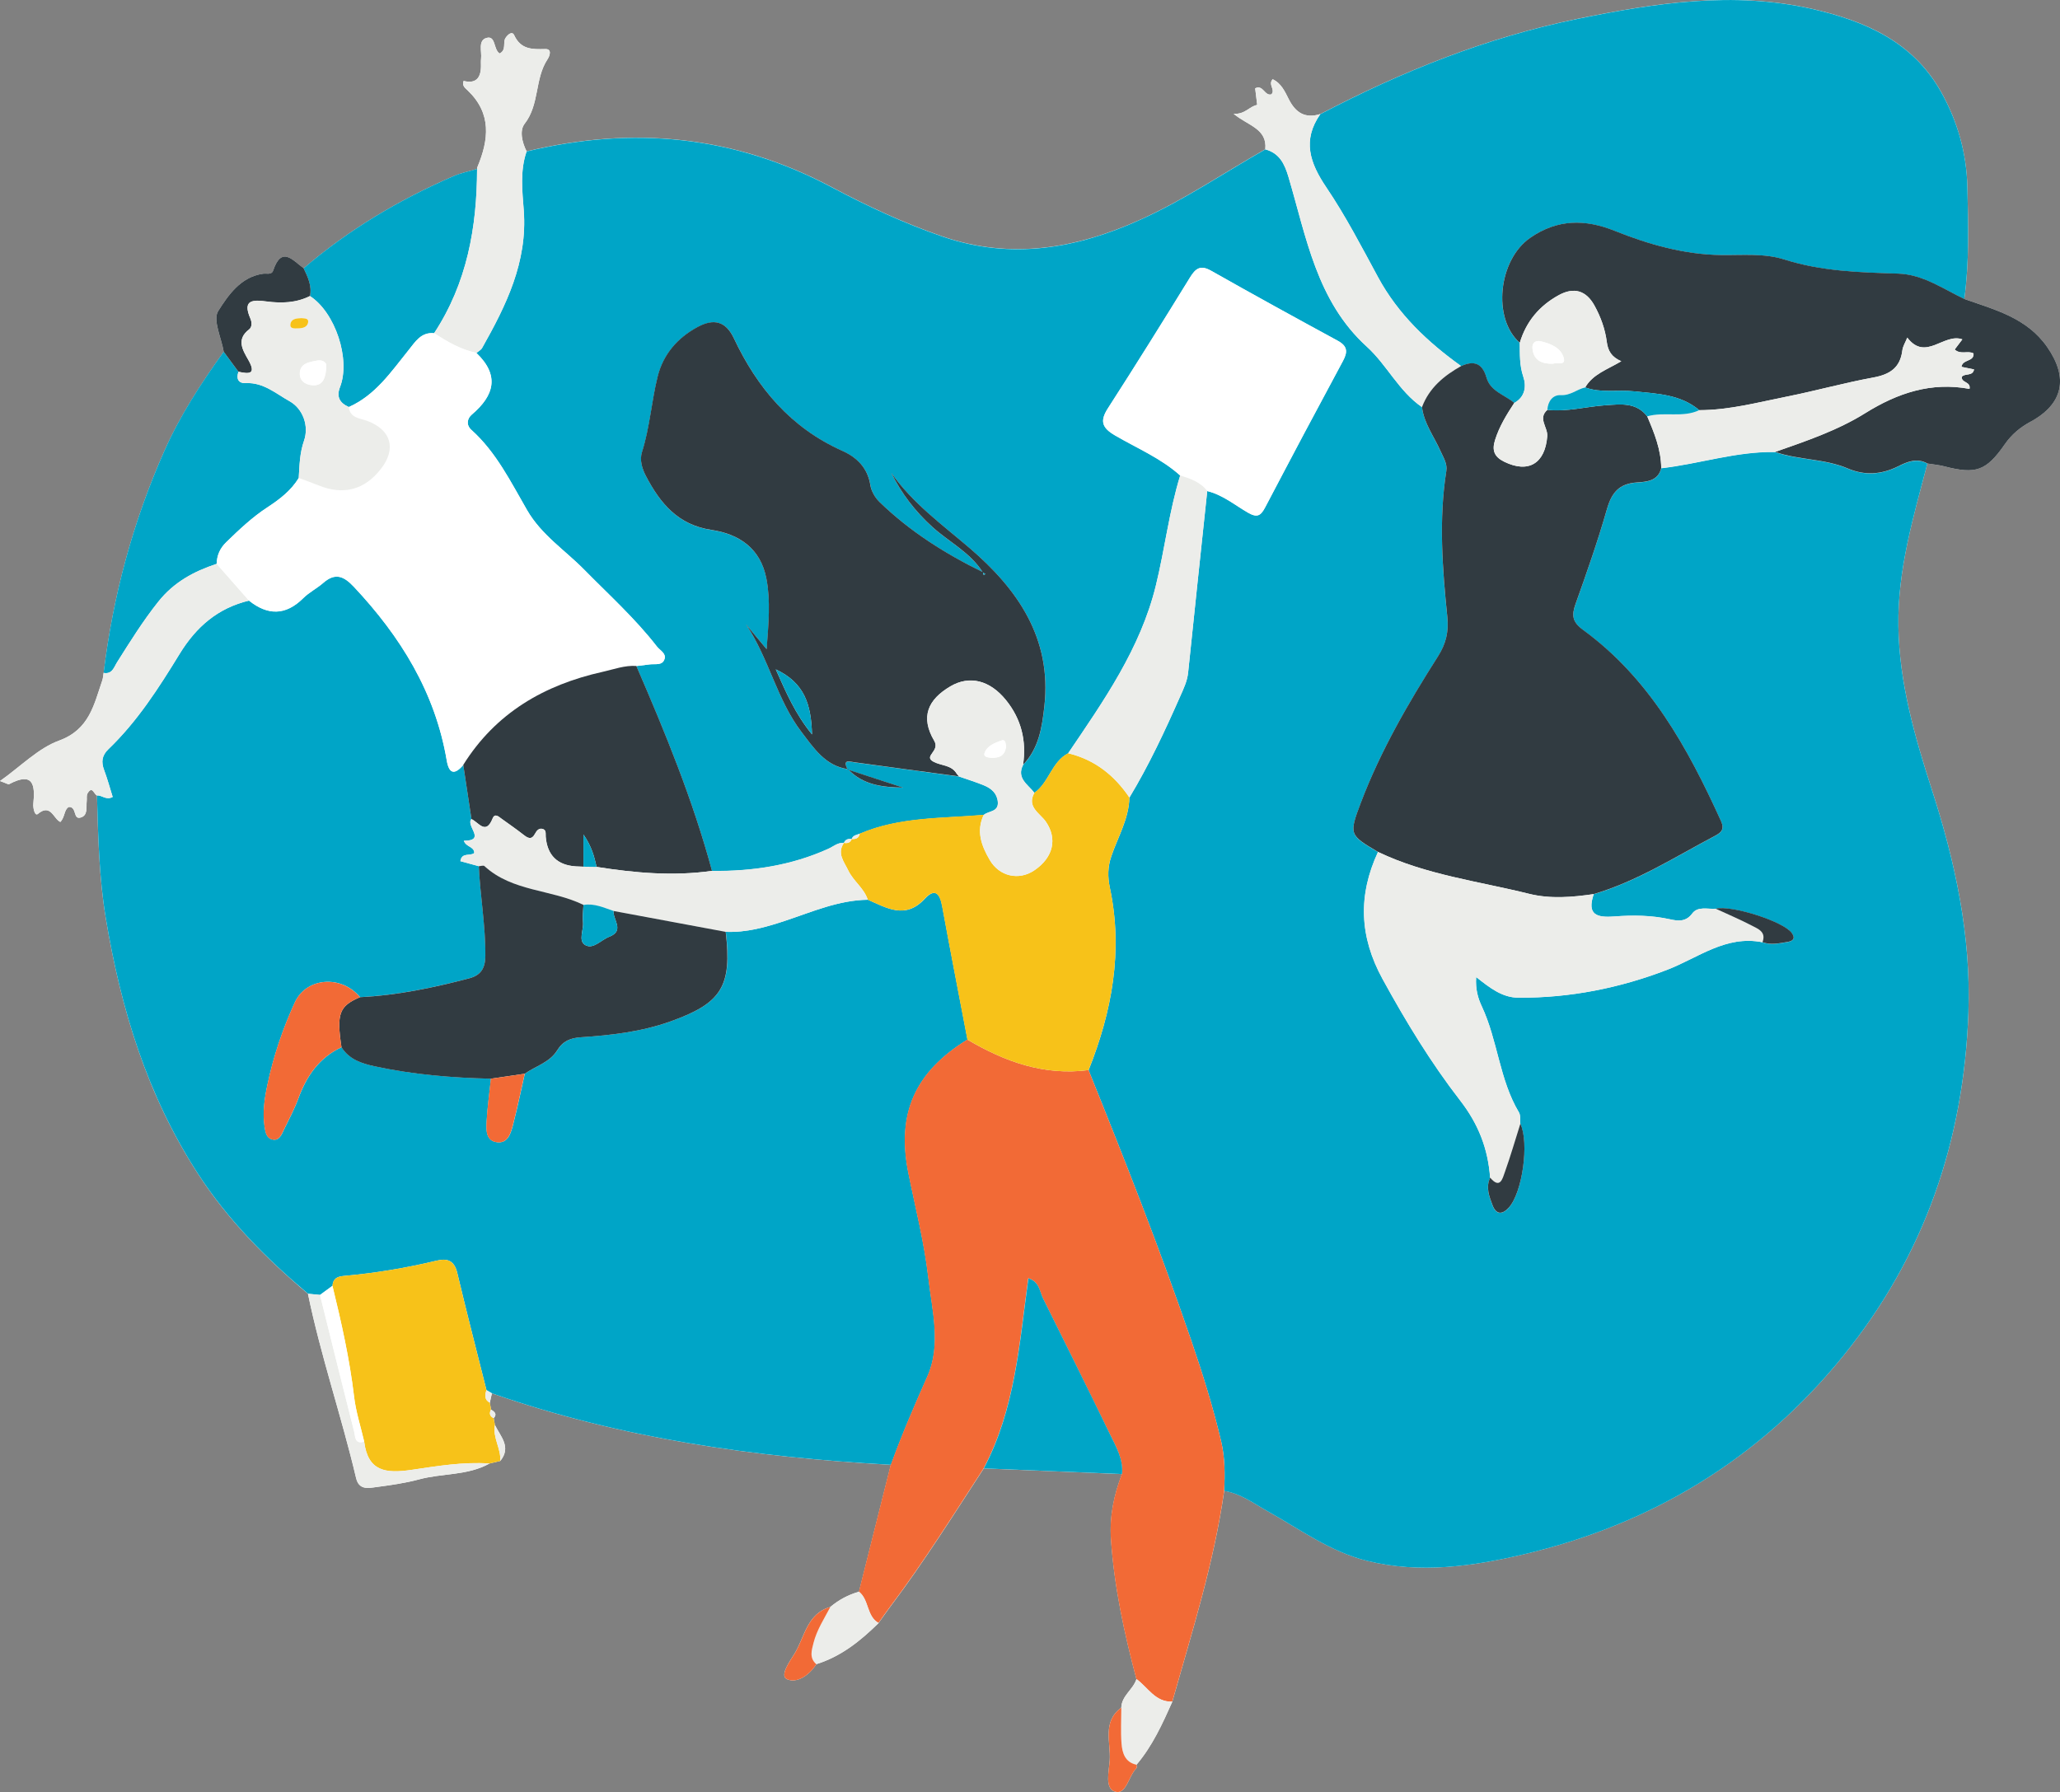
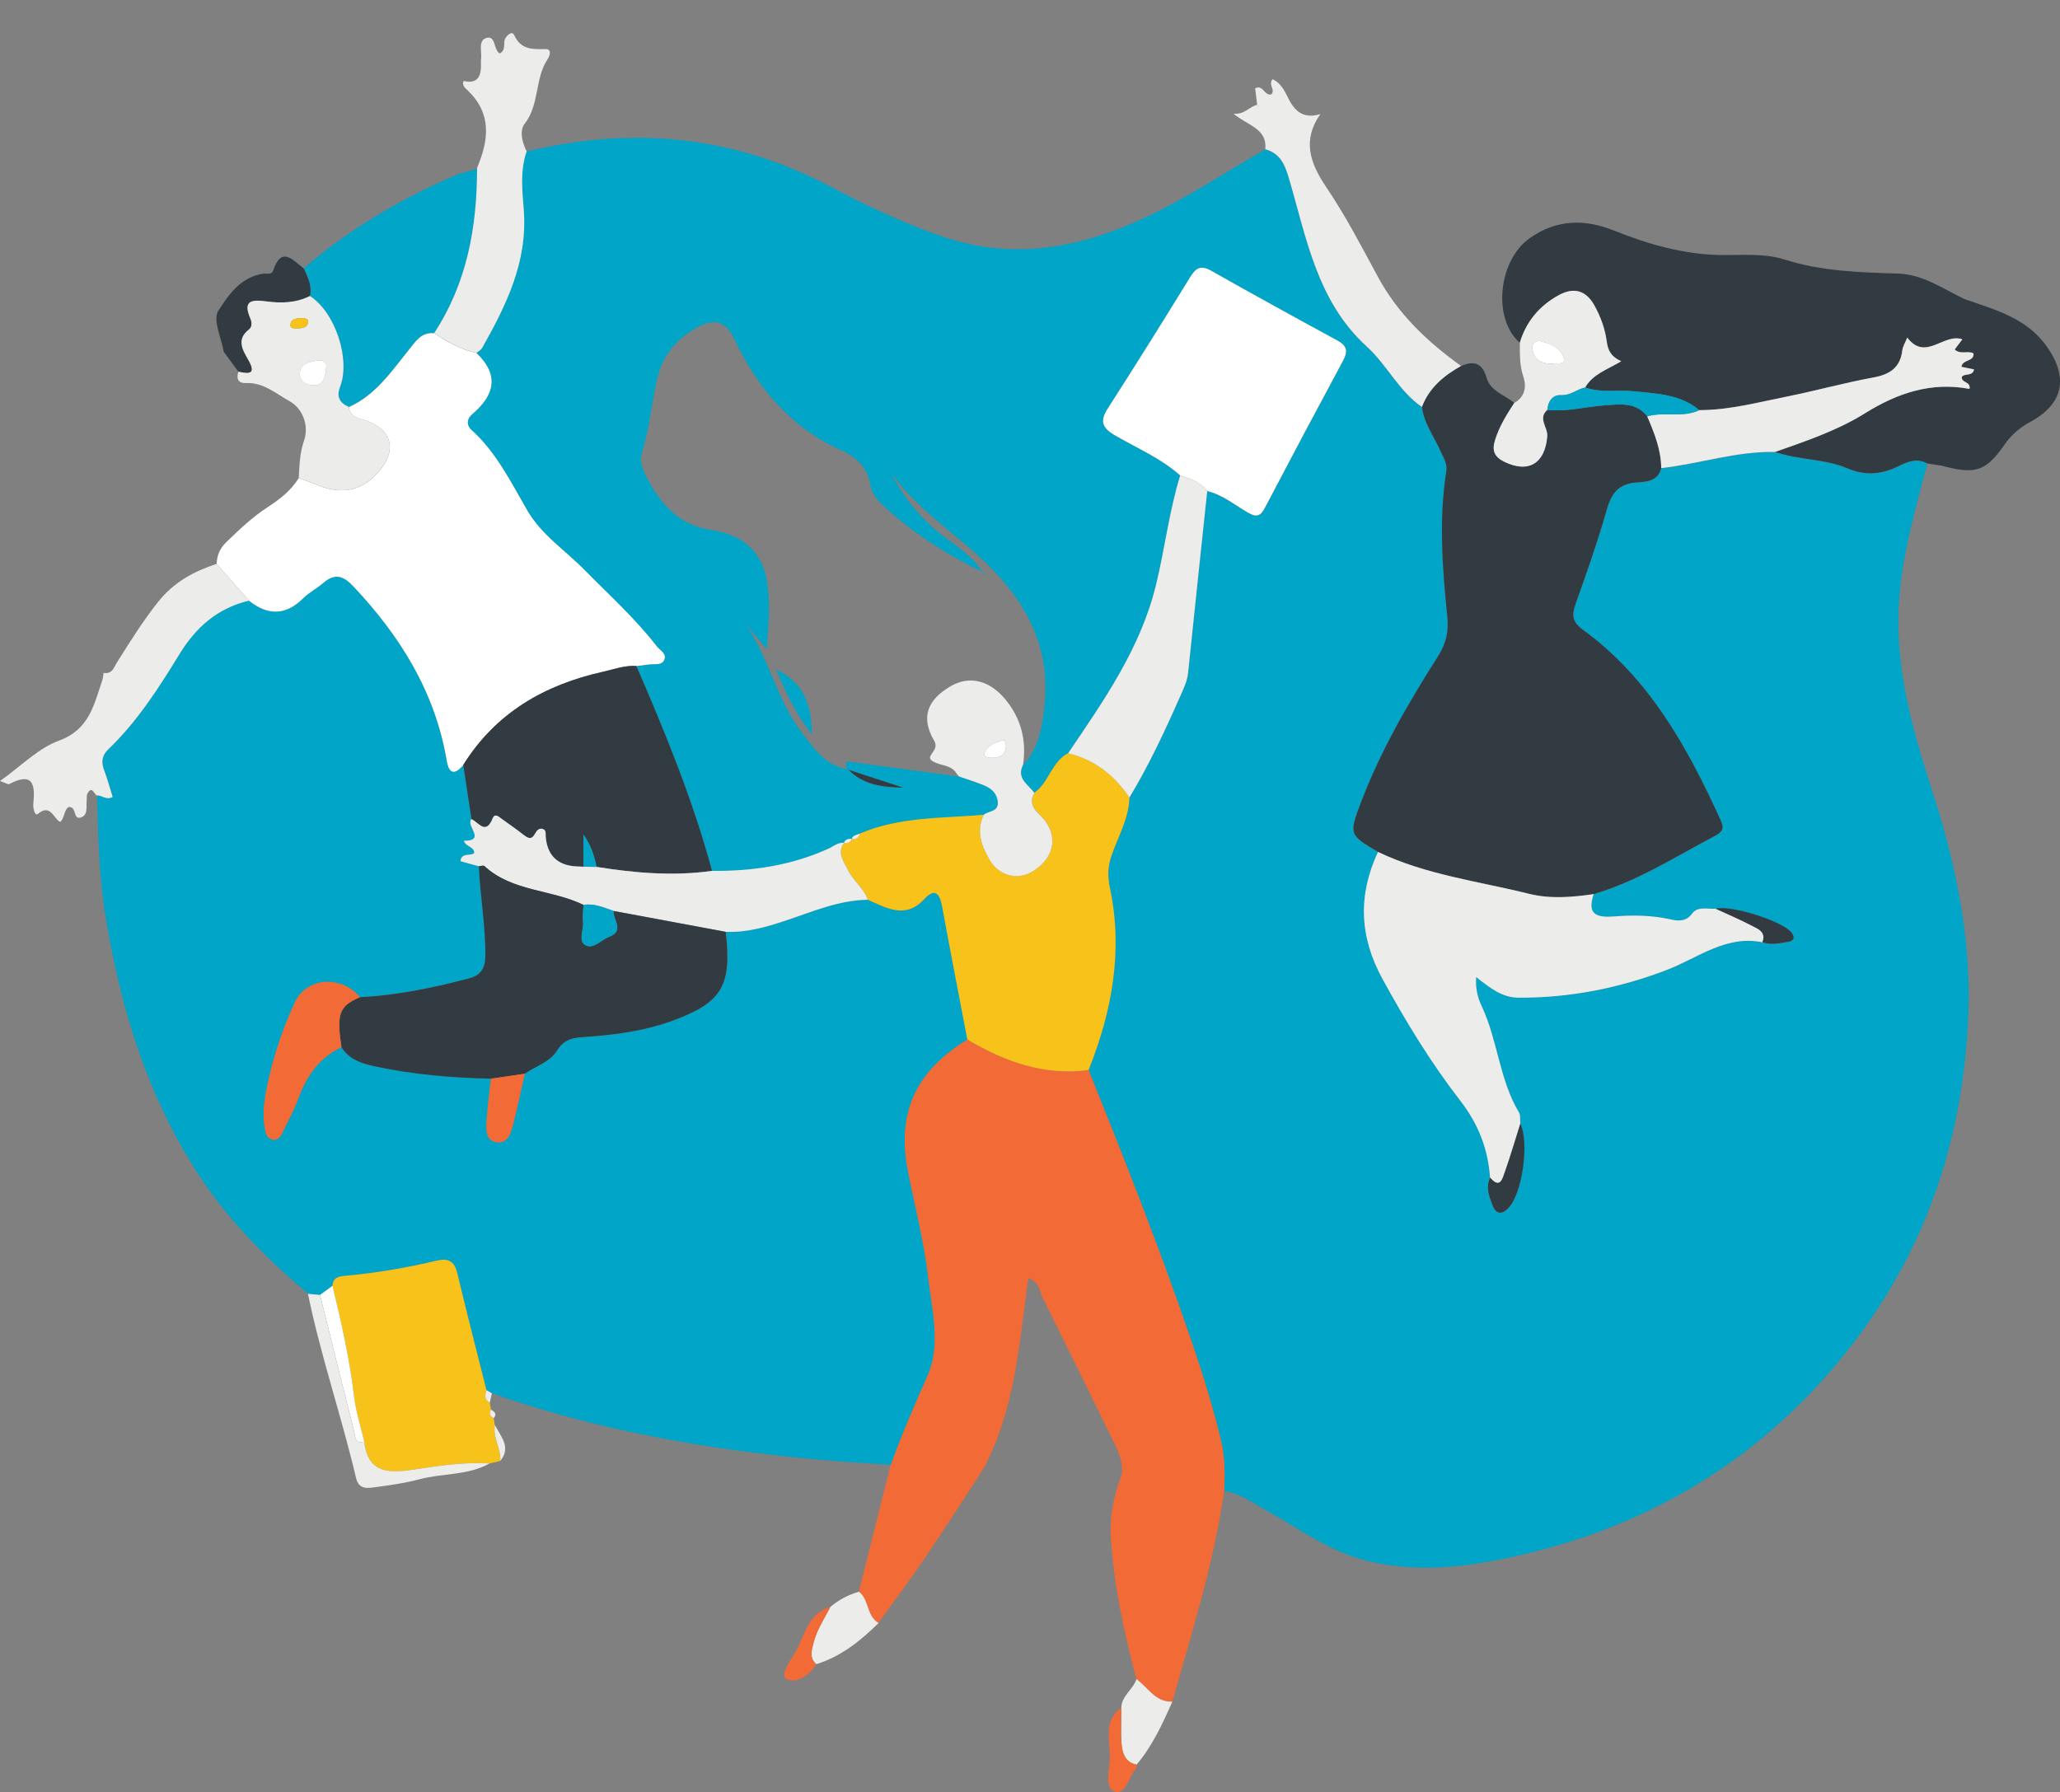
<svg xmlns="http://www.w3.org/2000/svg" width="377" height="328" viewBox="0 0 377 328" fill="none">
  <rect x="0" y="0" width="377" height="328" fill="#808080" stroke="none" />
  <g clip-path="url(#clip0_2426_3399)">
-     <path d="M207.995 322.992C210.905 319.558 212.739 315.514 214.544 311.456C218.148 298.701 222.176 286.052 224.039 272.872C227.04 273.34 229.419 275.153 231.968 276.583C237.908 279.905 243.445 284.013 250.22 285.684C259.877 288.056 269.506 286.69 278.844 284.487C302.343 278.963 322.053 267.023 337.367 248.121C352.2 229.806 359.407 208.772 360.235 185.352C360.738 171.266 357.842 157.81 353.545 144.517C350.401 134.786 347.576 124.956 347.421 114.581C347.265 104.312 350.161 94.609 352.724 84.836C353.757 85.006 354.819 85.098 355.832 85.36C361.574 86.84 363.478 86.224 366.883 81.323C368.137 79.517 369.694 78.228 371.585 77.201C377.624 73.929 378.565 69.128 374.636 63.498C370.905 58.158 365.085 56.699 359.485 54.723C360.419 47.938 360.2 41.118 360.051 34.305C359.917 28.108 358.281 22.251 355.244 16.826C350.09 7.627 341.36 3.845 331.717 1.642C317.253 -1.658 302.952 0.531 288.749 3.434C272.168 6.827 256.585 13.045 241.632 20.877C238.871 21.734 237.122 20.658 235.855 18.151C235.168 16.784 234.481 15.233 232.91 14.504C232.011 15.495 233.483 16.43 232.676 17.273C231.437 17.627 231.154 15.41 229.71 16.168C229.837 17.195 229.957 18.215 230.085 19.234L230.12 19.199C228.669 19.426 227.911 20.962 225.766 20.828C228.379 23.009 231.933 23.526 231.564 27.315C224.003 31.628 216.774 36.529 208.81 40.148C197.057 45.481 185.085 47.598 172.482 43.271C165.438 40.849 158.705 37.697 152.177 34.227C134.357 24.773 115.772 23.016 96.373 27.705C95.537 26.054 95.035 23.894 96.012 22.648C98.766 19.114 97.831 14.433 100.196 10.856C100.6 10.247 101.067 8.944 99.807 8.98C97.4 9.036 95.311 9.086 94.093 6.43C93.725 5.637 92.918 6.317 92.507 6.961C91.969 7.804 92.734 9.121 91.438 9.787C90.27 9.079 90.773 6.437 89.017 6.947C87.445 7.407 88.189 9.39 88.04 10.729C87.99 11.189 88.026 11.664 88.019 12.138C87.995 14.447 86.938 15.339 84.847 14.815C84.472 15.672 85.18 16.161 85.618 16.579C90.008 20.785 89.463 25.573 87.374 30.573C87.332 30.679 87.332 30.799 87.318 30.92C85.866 31.359 84.351 31.656 82.971 32.251C73.044 36.571 63.812 42.032 55.578 49.107C53.61 47.704 51.55 44.9 49.992 49.517C49.702 50.367 48.838 50.013 48.173 50.105C44.052 50.665 41.772 54.036 39.932 56.939C38.905 58.561 40.519 61.847 40.944 64.39C36.824 70.126 32.979 76.019 30.09 82.513C24.32 95.516 20.681 109.071 18.968 123.164C18.89 123.624 18.869 124.106 18.72 124.545C17.191 128.978 16.37 133.518 10.819 135.551C6.996 136.953 3.859 140.225 0.008 142.951C1.084 143.327 1.495 143.624 1.7 143.511C6.061 141.209 6.472 143.61 6.104 147.109C6.026 147.852 6.366 149.453 6.939 148.971C9.297 146.988 9.799 149.913 11.053 150.444C11.923 149.509 11.704 148.192 12.603 147.696C14.111 147.654 13.332 150.019 14.727 149.644C16.157 149.262 15.746 147.739 15.874 146.62C15.931 146.153 15.803 145.6 16.016 145.232C16.886 143.73 17.184 145.374 17.75 145.6C17.963 153.114 18.118 160.614 19.364 168.079C22.126 184.707 26.947 200.508 36.208 214.806C41.716 223.312 48.704 230.344 56.364 236.81C58.708 248.198 62.495 259.204 65.165 270.507C65.689 272.724 67.324 272.391 68.775 272.193C71.445 271.838 74.135 271.47 76.719 270.769C80.967 269.622 85.583 270.11 89.583 267.872C90.242 267.717 90.9 267.561 91.559 267.398C93.633 264.848 91.594 262.915 90.575 260.826C90.504 260.408 90.426 259.99 90.355 259.565C91.056 258.779 90.461 258.382 89.874 257.993C89.796 257.575 89.725 257.157 89.647 256.739C89.774 256.166 89.895 255.592 90.022 255.018C113.655 263.29 138.159 266.725 163.031 268.106C161.091 275.847 159.151 283.595 157.204 291.335C155.257 291.881 153.522 292.816 151.972 294.112C147.632 295.33 147.271 299.699 145.352 302.759C144.531 304.069 142.669 306.682 143.993 307.327C145.763 308.184 148.12 306.647 149.388 304.593C153.919 303.191 157.48 300.33 160.786 297.072C161.53 296.038 162.245 294.99 163.009 293.977C169.112 285.861 174.507 277.263 180.044 268.765C188.476 269.112 196.901 269.459 205.333 269.806C203.854 273.644 203.039 277.547 203.323 281.725C203.91 290.443 205.751 298.913 207.981 307.327C207.386 309.246 205.27 310.358 205.206 312.553C201.666 315.138 203.316 318.934 203.089 322.22C202.954 324.196 202.126 327.369 204.094 327.936C206.14 328.523 206.53 325.053 207.974 323.644C208.087 323.538 207.995 323.219 207.995 322.999V322.992Z" fill="white" />
    <path d="M352.729 84.843C350.159 94.617 347.264 104.319 347.419 114.588C347.575 124.956 350.4 134.793 353.544 144.524C357.841 157.817 360.737 171.273 360.234 185.359C359.399 208.78 352.198 229.814 337.366 248.128C322.052 267.03 302.341 278.971 278.843 284.495C269.505 286.69 259.883 288.064 250.219 285.691C243.443 284.027 237.914 279.912 231.967 276.591C229.418 275.167 227.039 273.347 224.037 272.887C224.193 269.835 224.186 266.782 223.478 263.787C221.991 257.491 220.058 251.322 217.963 245.21C212.256 228.56 205.799 212.193 199.222 195.876C203.52 185.104 205.559 174.049 203.123 162.527C202.684 160.459 202.72 158.688 203.385 156.719C204.589 153.178 206.599 149.878 206.691 145.99C210.274 140.041 213.205 133.766 216.001 127.428C216.617 126.04 217.276 124.68 217.439 123.108C218.579 112.031 219.768 100.962 220.936 89.886C223.74 90.566 225.949 92.421 228.363 93.823C230.098 94.829 230.728 94.411 231.556 92.839C236.243 83.88 240.994 74.957 245.787 66.055C246.693 64.376 246.587 63.335 244.796 62.365C237.05 58.158 229.319 53.916 221.651 49.567C219.669 48.448 218.798 49.15 217.764 50.835C212.837 58.838 207.86 66.819 202.776 74.723C201.275 77.053 201.643 78.285 204.036 79.688C208.072 82.046 212.454 83.866 215.987 87.039C213.948 93.639 213.17 100.523 211.527 107.209C208.695 118.752 201.99 128.271 195.477 137.888C192.447 139.467 191.979 143.235 189.31 145.119C188.156 143.596 185.983 142.484 187.243 139.992C190.124 137.003 190.705 133.157 191.137 129.291C192.531 116.847 186.237 107.839 177.465 100.339C172.396 96.005 166.994 92.103 163.1 86.536C164.99 90.36 167.49 93.618 170.662 96.486C173.734 99.255 177.614 101.146 179.887 104.801L179.936 104.758C172.984 101.366 166.506 97.272 160.941 91.862C160.141 91.083 159.461 89.9 159.298 88.809C158.803 85.636 156.806 83.717 154.165 82.534C144.749 78.328 138.625 71.055 134.32 61.933C132.876 58.866 130.709 58.229 127.672 59.872C123.998 61.862 121.378 64.865 120.366 68.958C119.233 73.512 118.95 78.243 117.505 82.754C117.045 84.206 117.498 85.764 118.242 87.18C120.84 92.159 124.111 96.097 130.214 97.01C135.326 97.775 139.227 100.424 140.281 105.976C141.046 110.013 140.664 114.05 140.317 118.837C138.752 116.954 137.627 115.601 136.508 114.255C140.72 120.48 142.186 128.115 146.724 134.036C148.905 136.883 151.057 140.225 155.206 140.799C157.953 143.731 161.578 144.106 165.302 144.177C161.918 143.072 158.527 141.967 155.142 140.863C154.151 138.943 155.411 139.411 156.48 139.56C162.831 140.431 169.182 141.281 175.533 142.137C177.055 142.676 178.605 143.143 180.092 143.759C181.43 144.312 182.492 145.211 182.62 146.805C182.768 148.667 180.927 148.398 180.05 149.163C172.41 149.829 164.615 149.496 157.344 152.612C156.778 152.824 156.105 152.881 155.857 153.589L155.886 153.575C155.256 153.525 154.703 153.61 154.448 154.304L154.47 154.29C153.33 154.184 152.523 154.949 151.588 155.374C144.82 158.44 137.676 159.503 130.306 159.425C126.83 146.5 121.767 134.163 116.457 121.911C117.272 121.812 118.086 121.713 118.893 121.606C119.891 121.472 121.229 121.883 121.619 120.601C121.93 119.574 120.769 119.043 120.21 118.327C116.231 113.2 111.424 108.866 106.892 104.255C103.374 100.679 99.09 97.924 96.464 93.384C93.476 88.228 90.828 82.782 86.269 78.689C85.256 77.775 85.497 76.6 86.339 75.885C90.474 72.372 91.458 68.717 87.189 64.61C87.543 64.305 88.017 64.072 88.23 63.689C92.633 55.877 96.542 47.981 95.848 38.548C95.586 34.985 95.133 31.274 96.365 27.726C115.771 23.038 134.356 24.794 152.169 34.249C158.696 37.712 165.429 40.871 172.474 43.293C185.076 47.627 197.048 45.509 208.801 40.169C216.766 36.558 223.995 31.657 231.556 27.344C234.14 28.045 235.075 29.957 235.797 32.379C239.075 43.413 240.944 55.106 250.134 63.455C253.837 66.819 256.003 71.621 260.237 74.525C260.605 77.542 262.46 79.928 263.635 82.598C264.152 83.774 264.91 84.872 264.69 86.253C263.281 95.162 263.968 104.064 264.874 112.945C265.15 115.657 264.627 117.853 263.14 120.197C257.709 128.717 252.633 137.47 249.044 146.953C246.828 152.803 246.969 152.86 252.187 155.955C248.527 163.851 248.767 171.415 253.037 179.205C257.285 186.96 261.865 194.495 267.246 201.443C270.588 205.763 272.337 210.295 272.712 215.565C271.862 217.349 272.542 219.042 273.158 220.657C273.788 222.314 274.885 222.385 276.096 221.082C278.602 218.369 279.891 209.198 278.234 205.692C278.163 204.991 278.312 204.162 277.986 203.61C274.397 197.597 274.114 190.437 271.183 184.191C270.489 182.711 270 181.054 270.156 178.837C272.712 180.841 274.914 182.597 277.923 182.612C287.304 182.661 296.366 180.869 305.074 177.52C310.774 175.331 315.843 171.124 322.548 172.463C324.063 173.037 325.578 172.668 327.079 172.435C327.957 172.3 328.714 171.911 327.921 170.784C326.449 168.688 316.891 165.622 313.995 166.337C312.515 166.436 310.71 165.834 309.697 167.208C308.508 168.816 307.007 168.568 305.612 168.263C302.249 167.527 298.844 167.484 295.488 167.746C292.168 168.008 290.398 167.421 291.665 163.667C299.644 161.323 306.589 156.84 313.853 153.008C315.071 152.364 315.63 151.762 314.951 150.275C308.883 136.911 301.91 124.191 289.711 115.303C287.771 113.887 287.594 112.676 288.33 110.601C290.383 104.85 292.408 99.071 294.086 93.207C294.943 90.219 296.288 88.554 299.524 88.328C301.272 88.207 303.425 88.122 304.019 85.714C310.993 84.921 317.754 82.612 324.863 82.747C329.189 84.248 333.904 83.958 338.18 85.778C341.253 87.088 344.326 86.904 347.37 85.382C349.027 84.553 350.832 83.795 352.729 84.865V84.843Z" fill="#00A5C7" />
    <path d="M163.023 268.1C138.152 266.719 113.648 263.284 90.015 255.012C89.689 254.821 89.357 254.623 89.031 254.432C87.24 247.293 85.392 240.168 83.693 233.008C83.154 230.749 81.944 230.239 79.876 230.742C74.297 232.088 68.641 233.023 62.927 233.533C61.66 233.646 60.952 234.057 60.846 235.338C60.088 235.891 59.338 236.443 58.58 237.003C57.844 236.932 57.107 236.861 56.371 236.79C48.703 230.324 41.716 223.292 36.207 214.793C26.947 200.495 22.125 184.694 19.364 168.066C18.125 160.601 17.962 153.101 17.75 145.594C18.656 145.495 19.414 146.529 20.625 145.863C20.115 144.234 19.669 142.563 19.06 140.948C18.5 139.461 18.642 138.271 19.839 137.124C25.142 132.039 29.078 125.878 32.866 119.695C35.938 114.681 39.889 111.296 45.574 109.922C49.015 112.655 52.286 112.662 55.5 109.461C56.569 108.399 57.992 107.691 59.132 106.692C61.32 104.78 62.878 105.389 64.761 107.386C73.292 116.48 79.643 126.685 81.76 139.178C82.177 141.628 83.197 141.869 84.783 139.992L86.284 149.907C85.165 151.125 89.088 153.866 84.889 153.887C85.328 155.077 86.794 154.907 86.801 156.118C86.064 156.763 84.521 155.927 84.259 157.613C85.385 157.924 86.51 158.229 87.636 158.54C87.884 164.022 88.882 169.447 88.833 174.964C88.811 177.223 87.983 178.505 85.88 179.057C79.317 180.785 72.69 182.166 65.886 182.506C62.453 178.391 56.067 178.88 53.957 183.476C51.748 188.285 50.056 193.292 48.958 198.469C48.427 200.976 48.024 203.547 48.413 206.146C48.569 207.215 48.753 208.405 50.006 208.589C51.118 208.752 51.528 207.676 51.932 206.833C52.845 204.928 53.865 203.065 54.587 201.089C56.102 196.968 58.403 193.582 62.509 191.67C63.947 193.915 66.148 194.645 68.648 195.176C75.65 196.67 82.723 197.272 89.852 197.428C89.583 199.985 89.222 202.541 89.073 205.105C88.981 206.713 88.84 208.809 90.978 209.064C93.024 209.305 93.527 207.293 93.93 205.728C94.716 202.683 95.353 199.588 96.047 196.522C98.051 195.112 100.635 194.446 101.994 192.237C103.042 190.53 104.423 189.971 106.356 189.843C111.878 189.475 117.393 188.845 122.646 186.975C132.127 183.604 133.996 180.537 132.834 170.551C136.615 170.707 140.155 169.709 143.716 168.526C148.658 166.883 153.494 164.744 158.839 164.68C162.315 166.203 165.721 168.306 169.218 164.532C171.165 162.421 172.022 163.604 172.44 165.899C173.934 174.036 175.512 182.152 177.063 190.275C167.477 196.203 164.05 203.766 166.259 214.73C167.533 221.061 169.148 227.336 169.891 233.759C170.592 239.814 172.298 246.16 169.749 251.889C167.363 257.243 165.048 262.597 163.059 268.107L163.023 268.1Z" fill="#00A5C7" />
-     <path d="M241.631 20.892C256.591 13.052 272.167 6.834 288.748 3.449C302.951 0.545 317.252 -1.643 331.716 1.657C341.359 3.86 350.089 7.641 355.243 16.841C358.28 22.259 359.923 28.116 360.05 34.32C360.199 41.126 360.418 47.953 359.484 54.737C355.569 52.861 351.866 50.24 347.384 50.092C340.34 49.865 333.366 49.688 326.52 47.499C322.866 46.331 318.88 46.742 314.994 46.692C308.253 46.607 301.733 44.759 295.467 42.252C290.072 40.092 284.989 40.106 280.033 43.541C274.199 47.577 273.066 58.307 278.128 62.754C278.157 64.829 278.065 66.862 278.765 68.93C279.367 70.7 279.127 72.648 277.116 73.76C275.367 72.273 272.762 71.656 272.04 69.142C271.282 66.508 269.76 65.934 267.395 67.018C261.243 62.606 255.855 57.514 252.187 50.736C249.178 45.177 246.254 39.525 242.721 34.298C239.698 29.83 238.289 25.687 241.617 20.906L241.631 20.892Z" fill="#00A5C7" />
    <path d="M163.023 268.1C165.012 262.59 167.334 257.236 169.713 251.882C172.262 246.159 170.556 239.807 169.855 233.752C169.111 227.328 167.497 221.053 166.223 214.722C164.014 203.759 167.44 196.195 177.027 190.268C183.873 194.319 191.08 196.925 199.215 195.855C205.793 212.172 212.249 228.539 217.956 245.189C220.052 251.308 221.991 257.47 223.471 263.766C224.179 266.761 224.179 269.814 224.03 272.866C222.168 286.046 218.14 298.694 214.536 311.449C211.407 311.563 210.076 308.829 207.966 307.313C205.736 298.907 203.895 290.437 203.307 281.712C203.024 277.533 203.838 273.624 205.318 269.785C205.587 267.045 204.228 264.771 203.109 262.477C199.067 254.169 194.967 245.883 190.854 237.611C190.231 236.358 190.245 234.616 188.185 233.95C186.549 245.904 185.756 257.93 180.022 268.744C174.485 277.243 169.09 285.84 162.987 293.956C162.223 294.969 161.5 296.017 160.764 297.051C158.555 295.777 159.058 292.802 157.182 291.315C159.122 283.574 161.061 275.826 163.008 268.086L163.023 268.1Z" fill="#F26A36" />
    <path d="M278.136 62.74C273.074 58.299 274.207 47.563 280.041 43.526C284.997 40.091 290.08 40.077 295.475 42.237C301.741 44.751 308.262 46.593 315.002 46.678C318.889 46.727 322.875 46.324 326.528 47.485C333.374 49.666 340.348 49.85 347.392 50.077C351.874 50.219 355.577 52.846 359.492 54.723C365.092 56.699 370.912 58.158 374.643 63.498C378.573 69.128 377.631 73.93 371.592 77.201C369.694 78.228 368.144 79.517 366.891 81.323C363.478 86.231 361.581 86.84 355.839 85.36C354.826 85.098 353.772 85.006 352.731 84.836C350.833 83.76 349.028 84.517 347.371 85.353C344.327 86.876 341.247 87.06 338.181 85.75C333.912 83.93 329.19 84.22 324.864 82.718C330.528 80.735 336.256 78.802 341.346 75.629C347.286 71.925 353.432 69.871 360.441 71.182C360.738 69.794 358.827 70.091 359.053 68.944C359.648 68.278 361.028 68.908 361.276 67.619C360.483 67.457 359.719 67.301 358.968 67.145C359.174 65.714 361.312 66.26 361.177 64.687C360.143 64.114 358.841 64.985 357.729 63.972C358.253 63.278 358.692 62.697 359.131 62.117C355.74 60.891 352.426 66.217 349.056 61.798C348.716 62.648 348.249 63.37 348.15 64.142C347.761 67.329 345.856 68.547 342.833 69.1C337.516 70.077 332.291 71.543 326.988 72.598C321.699 73.653 316.453 75.07 310.987 75.077C307.518 72.159 303.249 72.067 299.051 71.628C296.07 71.316 293.019 71.975 290.102 70.92C291.496 68.483 294.13 67.648 296.707 66.118C294.902 65.325 294.272 64.227 294.052 62.556C293.755 60.247 292.948 58.009 291.801 55.927C290.257 53.129 288.013 52.528 285.294 54.008C281.754 55.934 279.298 58.831 278.136 62.74Z" fill="#313B41" />
-     <path d="M18.961 123.157C20.674 109.064 24.32 95.502 30.084 82.506C32.965 76.005 36.809 70.12 40.937 64.376C41.836 65.601 42.742 66.819 43.642 68.044C43.196 69.341 43.613 70.198 45.022 70.127C48.201 69.971 50.53 72.067 52.973 73.427C55.458 74.808 56.577 77.974 55.642 80.665C54.835 82.981 54.821 85.19 54.672 87.485C53.242 89.822 51.16 91.401 48.888 92.888C46.162 94.673 43.776 96.932 41.426 99.213C40.229 100.374 39.705 101.628 39.648 103.2C35.478 104.588 31.818 106.543 28.951 110.155C26.161 113.66 23.825 117.421 21.453 121.174C20.837 122.145 20.554 123.448 18.961 123.164V123.157Z" fill="#00A5C7" />
    <path d="M60.838 235.346C60.944 234.064 61.652 233.653 62.919 233.54C68.633 233.023 74.29 232.088 79.869 230.749C81.936 230.254 83.147 230.749 83.685 233.016C85.384 240.176 87.232 247.3 89.023 254.439C88.726 255.338 88.634 256.188 89.639 256.741C89.717 257.159 89.788 257.576 89.866 257.994C89.49 258.681 89.625 259.219 90.347 259.566C90.418 259.984 90.496 260.402 90.567 260.827C90.135 263.129 91.713 265.133 91.551 267.399C90.892 267.555 90.234 267.711 89.575 267.867C84.775 267.534 80.01 268.334 75.338 269.028C70.58 269.729 67.33 269.326 66.643 263.851C66.006 261.11 65.121 258.405 64.796 255.629C63.989 248.759 62.473 242.052 60.838 235.353V235.346Z" fill="#F7C219" />
    <path d="M55.57 49.1C63.804 42.025 73.043 36.572 82.962 32.245C84.343 31.642 85.858 31.345 87.309 30.913C87.295 41.614 85.461 51.848 79.45 60.984C77.05 60.743 75.995 62.563 74.778 64.071C71.584 68.03 68.717 72.329 63.825 74.496C62.182 73.774 61.524 72.648 62.225 70.856C64.207 65.771 61.347 57.166 56.717 54.192C57.113 52.315 56.327 50.708 55.562 49.093L55.57 49.1Z" fill="#00A5C7" />
    <path d="M79.451 60.983C85.455 51.847 87.289 41.621 87.31 30.913C87.331 30.792 87.324 30.672 87.374 30.566C89.462 25.566 90.007 20.778 85.618 16.571C85.179 16.154 84.471 15.665 84.853 14.808C86.944 15.332 88.001 14.442 88.025 12.138C88.025 11.671 87.99 11.196 88.046 10.729C88.202 9.39 87.451 7.407 89.023 6.947C90.779 6.437 90.276 9.079 91.445 9.787C92.74 9.121 91.976 7.804 92.514 6.961C92.924 6.317 93.731 5.63 94.1 6.43C95.317 9.086 97.406 9.043 99.813 8.979C101.073 8.951 100.606 10.247 100.202 10.856C97.838 14.426 98.772 19.114 96.018 22.648C95.041 23.894 95.537 26.054 96.379 27.704C95.147 31.26 95.593 34.964 95.862 38.526C96.556 47.959 92.648 55.863 88.245 63.667C88.032 64.05 87.558 64.284 87.204 64.581C84.343 63.979 81.873 62.548 79.465 60.976L79.451 60.983Z" fill="#ECEDEA" />
    <path d="M241.63 20.892C238.302 25.665 239.711 29.815 242.734 34.284C246.267 39.511 249.191 45.162 252.2 50.722C255.868 57.492 261.255 62.591 267.408 66.996C264.257 68.767 261.574 70.984 260.243 74.496C256.009 71.593 253.836 66.791 250.14 63.427C240.95 55.077 239.081 43.385 235.803 32.351C235.081 29.929 234.139 28.017 231.562 27.315C231.937 23.526 228.383 23.009 225.764 20.828C227.909 20.963 228.666 19.426 230.118 19.199C230.153 19.284 230.174 19.376 230.224 19.447C230.252 19.49 230.344 19.483 230.401 19.497C230.295 19.412 230.189 19.32 230.082 19.235C229.955 18.215 229.835 17.202 229.707 16.168C231.152 15.41 231.435 17.627 232.667 17.266C233.481 16.43 232.008 15.495 232.907 14.504C234.479 15.233 235.166 16.784 235.853 18.151C237.12 20.658 238.869 21.742 241.63 20.878V20.892Z" fill="#ECEDEA" />
    <path d="M18.96 123.158C20.553 123.441 20.836 122.138 21.452 121.167C23.824 117.414 26.16 113.653 28.95 110.148C31.817 106.536 35.478 104.581 39.648 103.2C41.623 105.445 43.591 107.69 45.566 109.928C39.881 111.302 35.931 114.694 32.858 119.701C29.07 125.884 25.134 132.053 19.831 137.13C18.634 138.278 18.493 139.468 19.052 140.955C19.654 142.562 20.1 144.234 20.617 145.87C19.406 146.528 18.656 145.502 17.742 145.601C17.176 145.374 16.879 143.731 16.008 145.232C15.795 145.601 15.916 146.153 15.866 146.62C15.739 147.739 16.149 149.262 14.719 149.645C13.325 150.02 14.103 147.654 12.595 147.697C11.696 148.2 11.915 149.51 11.045 150.445C9.792 149.914 9.289 146.989 6.931 148.972C6.358 149.453 6.018 147.853 6.096 147.109C6.464 143.618 6.053 141.21 1.692 143.511C1.494 143.618 1.076 143.32 0 142.952C3.851 140.225 6.988 136.946 10.811 135.551C16.362 133.519 17.183 128.979 18.712 124.546C18.861 124.107 18.882 123.625 18.96 123.165V123.158Z" fill="#ECEDEA" />
-     <path d="M180.043 268.758C185.778 257.937 186.564 245.918 188.206 233.964C190.266 234.63 190.252 236.372 190.875 237.625C194.989 245.897 199.095 254.176 203.131 262.491C204.249 264.792 205.609 267.066 205.34 269.799C196.907 269.452 188.482 269.105 180.05 268.758H180.043Z" fill="#00A5C7" />
    <path d="M55.571 49.1C56.336 50.715 57.122 52.322 56.725 54.199C54.205 55.467 51.522 55.545 48.81 55.191C46.353 54.865 44.3 54.815 45.822 58.3C46.112 58.965 46.162 59.865 45.603 60.297C43.188 62.131 44.434 64.1 45.447 65.877C46.941 68.498 45.659 68.498 43.649 68.052C42.749 66.826 41.843 65.608 40.944 64.383C40.519 61.848 38.905 58.554 39.932 56.933C41.772 54.029 44.052 50.665 48.173 50.099C48.838 50.006 49.702 50.361 49.992 49.511C51.55 44.893 53.603 47.698 55.578 49.1H55.571Z" fill="#313B41" />
    <path d="M66.645 263.85C67.331 269.325 70.588 269.721 75.339 269.027C80.019 268.34 84.776 267.54 89.576 267.866C85.576 270.097 80.967 269.615 76.712 270.762C74.121 271.463 71.431 271.825 68.769 272.186C67.31 272.384 65.675 272.717 65.158 270.5C62.496 259.197 58.701 248.192 56.357 236.804C57.094 236.875 57.83 236.945 58.559 237.016C60.634 245.373 62.701 253.737 64.818 262.08C65.03 262.93 64.91 264.424 66.63 263.857L66.645 263.85Z" fill="#ECEDEA" />
    <path d="M157.204 291.336C159.087 292.816 158.577 295.791 160.786 297.072C157.48 300.323 153.919 303.191 149.388 304.594C148.071 303.453 148.531 302.072 148.871 300.72C149.48 298.319 150.832 296.265 151.965 294.112C153.515 292.816 155.25 291.881 157.197 291.336H157.204Z" fill="#ECEDEA" />
    <path d="M207.98 307.32C210.083 308.829 211.421 311.57 214.55 311.456C212.745 315.514 210.904 319.558 208.001 322.993C205.884 322.547 205.381 320.84 205.247 319.091C205.084 316.924 205.212 314.728 205.212 312.547C205.275 310.351 207.385 309.232 207.987 307.32H207.98Z" fill="#ECEDEA" />
    <path d="M205.212 312.554C205.212 314.735 205.085 316.93 205.247 319.098C205.382 320.847 205.885 322.554 208.002 323C207.994 323.219 208.087 323.538 207.973 323.644C206.529 325.054 206.14 328.524 204.093 327.936C202.125 327.369 202.954 324.197 203.088 322.221C203.315 318.928 201.665 315.132 205.205 312.554H205.212Z" fill="#F26A36" />
    <path d="M151.97 294.112C150.837 296.265 149.485 298.319 148.876 300.72C148.536 302.073 148.076 303.461 149.393 304.594C148.125 306.648 145.768 308.184 143.998 307.327C142.667 306.683 144.536 304.07 145.357 302.76C147.276 299.7 147.637 295.33 151.977 294.112H151.97Z" fill="#F26A36" />
    <path d="M91.559 267.392C91.722 265.125 90.136 263.128 90.575 260.819C91.595 262.909 93.634 264.842 91.559 267.392Z" fill="#ECEDEA" />
    <path d="M89.639 256.74C88.634 256.188 88.726 255.345 89.024 254.438C89.356 254.63 89.682 254.828 90.015 255.019C89.887 255.593 89.767 256.167 89.639 256.74Z" fill="#ECEDEA" />
    <path d="M90.347 259.566C89.625 259.212 89.49 258.681 89.865 257.994C90.46 258.384 91.048 258.78 90.347 259.566Z" fill="#ECEDEA" />
    <path d="M260.244 74.496C261.568 70.983 264.258 68.767 267.409 66.996C269.774 65.92 271.296 66.486 272.053 69.128C272.775 71.642 275.388 72.258 277.13 73.745C275.721 75.891 274.383 78.058 273.604 80.551C273.009 82.449 273.476 83.618 275.289 84.51C279.742 86.698 282.779 84.793 283.162 79.85C283.289 78.214 281.392 76.585 283.176 75.02C286.787 75.403 290.284 74.411 293.845 74.17C296.607 73.979 299.431 73.59 301.456 76.196C302.752 79.241 303.998 82.3 304.019 85.693C303.425 88.101 301.272 88.179 299.523 88.306C296.288 88.533 294.943 90.197 294.086 93.186C292.408 99.057 290.383 104.829 288.33 110.579C287.594 112.647 287.764 113.865 289.711 115.282C301.909 124.177 308.883 136.896 314.951 150.253C315.623 151.74 315.071 152.35 313.853 152.987C306.589 156.818 299.637 161.294 291.665 163.645C287.714 164.212 283.771 164.566 279.827 163.589C270.545 161.287 260.945 160.119 252.187 155.926C246.969 152.831 246.827 152.774 249.043 146.925C252.64 137.442 257.716 128.688 263.14 120.168C264.626 117.831 265.15 115.636 264.874 112.916C263.975 104.035 263.281 95.126 264.69 86.224C264.91 84.843 264.152 83.745 263.635 82.57C262.46 79.9 260.598 77.513 260.237 74.496H260.244Z" fill="#313B41" />
-     <path d="M179.879 104.78C177.606 101.132 173.726 99.241 170.653 96.465C167.482 93.597 164.982 90.339 163.092 86.515C166.986 92.081 172.388 95.984 177.457 100.318C186.229 107.825 192.523 116.826 191.129 129.269C190.697 133.136 190.116 136.982 187.235 139.97C187.879 135.58 186.909 131.607 184.112 128.143C181.146 124.475 177.422 123.575 173.953 125.608C169.783 128.051 168.416 131.245 170.972 135.58C172.112 137.513 168.912 138.37 170.838 139.411C172.218 140.162 174.094 139.963 175.071 141.578C175.192 141.776 175.376 141.932 175.524 142.109C169.174 141.252 162.816 140.41 156.472 139.531C155.396 139.383 154.143 138.922 155.134 140.834L155.191 140.778C151.035 140.204 148.883 136.854 146.709 134.014C142.171 128.094 140.705 120.452 136.493 114.234C137.611 115.587 138.737 116.932 140.302 118.816C140.649 114.029 141.038 109.992 140.266 105.955C139.218 100.403 135.31 97.754 130.199 96.989C124.096 96.076 120.832 92.138 118.226 87.159C117.483 85.743 117.03 84.185 117.49 82.733C118.927 78.222 119.218 73.491 120.35 68.937C121.363 64.844 123.982 61.841 127.657 59.851C130.694 58.208 132.854 58.845 134.305 61.912C138.603 71.026 144.734 78.3 154.15 82.513C156.798 83.696 158.795 85.615 159.283 88.788C159.453 89.872 160.133 91.061 160.926 91.841C166.49 97.251 172.976 101.345 179.921 104.737C179.921 105.013 179.857 105.382 180.339 105.07C180.183 104.971 180.027 104.879 179.872 104.78H179.879ZM148.606 134.418C148.444 128.972 147.268 125.006 141.973 122.513C143.92 126.833 145.491 130.58 148.606 134.418Z" fill="#313B41" />
    <path d="M45.573 109.929C43.598 107.683 41.63 105.446 39.654 103.201C39.711 101.635 40.235 100.375 41.431 99.213C43.782 96.933 46.161 94.674 48.894 92.889C51.166 91.402 53.248 89.822 54.678 87.492C55.874 87.946 57.085 88.364 58.275 88.845C62.869 90.708 66.742 89.688 69.751 85.793C72.597 82.117 71.571 78.661 67.202 77.046C65.85 76.543 64.059 76.543 63.832 74.511C68.725 72.344 71.592 68.045 74.785 64.086C76.003 62.578 77.058 60.751 79.458 60.998C81.865 62.571 84.336 64.008 87.196 64.603C91.465 68.711 90.481 72.365 86.347 75.878C85.504 76.593 85.263 77.769 86.276 78.682C90.828 82.783 93.483 88.222 96.471 93.378C99.097 97.917 103.381 100.672 106.9 104.249C111.431 108.852 116.245 113.186 120.217 118.321C120.776 119.036 121.937 119.567 121.626 120.594C121.237 121.876 119.898 121.472 118.9 121.6C118.086 121.706 117.272 121.805 116.465 121.904C114.319 121.763 112.323 122.528 110.291 122.981C99.6 125.375 90.722 130.509 84.782 140.02C83.196 141.897 82.169 141.649 81.759 139.206C79.642 126.706 73.298 116.501 64.76 107.414C62.884 105.41 61.326 104.801 59.131 106.72C57.984 107.719 56.568 108.427 55.499 109.489C52.285 112.691 49.014 112.683 45.573 109.95V109.929Z" fill="white" />
    <path d="M199.223 195.856C191.088 196.925 183.88 194.326 177.034 190.268C175.483 182.145 173.905 174.029 172.411 165.891C171.993 163.604 171.136 162.421 169.189 164.524C165.699 168.299 162.286 166.196 158.81 164.673C158.123 162.549 156.169 161.267 155.235 159.305C154.47 157.704 153.111 156.182 154.463 154.255L154.442 154.27C155.1 154.383 155.638 154.255 155.879 153.54L155.851 153.554C156.601 153.611 157.189 153.427 157.338 152.577C164.609 149.461 172.404 149.794 180.043 149.128C178.606 152.124 179.632 154.829 181.14 157.4C182.903 160.41 186.443 161.196 189.254 159.319C192.829 156.925 193.516 153.448 191.399 150.381C190.351 148.859 187.824 147.69 189.311 145.091C191.98 143.2 192.447 139.44 195.477 137.86C200.327 139.029 203.945 141.89 206.692 145.962C206.6 149.843 204.589 153.144 203.385 156.685C202.72 158.646 202.685 160.424 203.124 162.492C205.559 174.014 203.52 185.077 199.223 195.841V195.856Z" fill="#F7C219" />
    <path d="M252.18 155.934C260.938 160.126 270.538 161.288 279.82 163.596C283.764 164.574 287.707 164.227 291.658 163.653C290.398 167.407 292.168 167.987 295.481 167.732C298.837 167.47 302.242 167.506 305.605 168.249C307.007 168.554 308.508 168.802 309.691 167.194C310.703 165.827 312.501 166.429 313.981 166.323C316.176 167.336 318.413 168.278 320.558 169.404C321.705 170.006 323.277 170.537 322.541 172.456C315.836 171.118 310.767 175.324 305.067 177.513C296.359 180.855 287.297 182.654 277.916 182.605C274.9 182.591 272.698 180.834 270.149 178.83C269.993 181.054 270.482 182.704 271.176 184.184C274.107 190.43 274.39 197.59 277.979 203.603C278.305 204.148 278.156 204.984 278.227 205.685C277.293 208.646 276.429 211.627 275.388 214.552C274.971 215.714 274.532 217.739 272.698 215.565C272.323 210.296 270.581 205.763 267.232 201.443C261.851 194.496 257.271 186.96 253.023 179.205C248.753 171.415 248.506 163.851 252.173 155.955L252.18 155.934Z" fill="#ECEDEA" />
    <path d="M215.98 87.017C212.447 83.844 208.065 82.024 204.029 79.666C201.636 78.263 201.268 77.031 202.769 74.701C207.86 66.797 212.83 58.823 217.757 50.813C218.791 49.135 219.669 48.427 221.644 49.546C229.312 53.887 237.043 58.136 244.789 62.343C246.58 63.313 246.679 64.354 245.78 66.033C240.987 74.935 236.243 83.858 231.549 92.817C230.728 94.389 230.091 94.807 228.356 93.802C225.942 92.399 223.733 90.544 220.922 89.864C219.669 88.221 217.828 87.598 215.966 87.017H215.98Z" fill="white" />
    <path d="M84.775 140.005C90.716 130.487 99.594 125.352 110.284 122.966C112.323 122.513 114.32 121.748 116.458 121.889C121.768 134.134 126.823 146.478 130.307 159.396C123.219 160.402 116.196 159.778 109.18 158.667C108.762 156.769 108.267 154.899 106.78 152.746V158.631C106.313 158.61 105.845 158.603 105.385 158.575C102.001 158.353 100.165 156.547 99.877 153.157C99.827 152.604 100.04 151.903 99.282 151.712C98.61 151.535 98.199 152.066 97.937 152.569C97.257 153.858 96.556 153.376 95.728 152.725C94.454 151.726 93.116 150.805 91.799 149.856C91.261 149.467 90.567 148.78 90.156 149.807C88.896 152.93 87.586 150.487 86.283 149.92L84.782 140.005H84.775Z" fill="#313B41" />
    <path d="M86.275 149.922C87.578 150.488 88.887 152.939 90.148 149.808C90.565 148.781 91.252 149.468 91.79 149.858C93.107 150.807 94.438 151.728 95.719 152.726C96.548 153.371 97.249 153.859 97.928 152.57C98.198 152.067 98.601 151.536 99.274 151.713C100.024 151.905 99.819 152.606 99.868 153.158C100.156 156.548 101.992 158.354 105.377 158.576C105.844 158.604 106.311 158.618 106.771 158.633C107.571 158.647 108.371 158.661 109.171 158.668C116.181 159.78 123.211 160.403 130.298 159.397C137.661 159.475 144.812 158.413 151.58 155.346C152.522 154.922 153.329 154.157 154.462 154.263C153.11 156.189 154.469 157.712 155.234 159.312C156.168 161.274 158.122 162.556 158.809 164.681C153.464 164.752 148.621 166.89 143.686 168.526C140.125 169.709 136.592 170.708 132.811 170.552C125.965 169.277 119.126 168.002 112.28 166.727C110.495 166.125 108.754 165.29 106.778 165.623C100.93 162.754 93.772 163.243 88.647 158.512C88.47 158.349 87.974 158.526 87.627 158.548C86.501 158.236 85.376 157.931 84.25 157.62C84.512 155.934 86.062 156.777 86.792 156.126C86.785 154.914 85.319 155.084 84.88 153.895C89.079 153.873 85.156 151.133 86.275 149.915V149.922Z" fill="#ECEDEA" />
    <path d="M215.982 87.018C217.844 87.599 219.685 88.222 220.938 89.865C219.763 100.934 218.58 112.011 217.44 123.087C217.278 124.659 216.612 126.019 216.003 127.407C213.207 133.745 210.283 140.02 206.693 145.969C203.946 141.904 200.321 139.036 195.479 137.867C201.992 128.25 208.697 118.724 211.529 107.181C213.171 100.495 213.957 93.611 215.989 87.011L215.982 87.018Z" fill="#ECEDEA" />
    <path d="M304.02 85.694C303.999 82.302 302.753 79.242 301.457 76.204C304.572 75.297 307.942 76.53 310.987 75.071C316.445 75.064 321.692 73.647 326.98 72.592C332.283 71.53 337.508 70.071 342.825 69.094C345.841 68.541 347.746 67.323 348.142 64.136C348.234 63.364 348.709 62.642 349.048 61.792C352.418 66.211 355.732 60.886 359.123 62.111C358.684 62.691 358.245 63.272 357.721 63.966C358.826 64.979 360.136 64.108 361.169 64.681C361.304 66.254 359.166 65.708 358.96 67.139C359.704 67.295 360.475 67.451 361.268 67.614C361.021 68.902 359.647 68.279 359.045 68.938C358.819 70.092 360.73 69.788 360.433 71.176C353.431 69.866 347.278 71.919 341.338 75.623C336.248 78.796 330.513 80.73 324.856 82.713C317.748 82.578 310.994 84.887 304.013 85.68L304.02 85.694Z" fill="#ECEDEA" />
    <path d="M189.304 145.105C187.817 147.704 190.344 148.872 191.392 150.395C193.516 153.461 192.829 156.939 189.247 159.333C186.443 161.209 182.896 160.423 181.133 157.413C179.625 154.843 178.599 152.137 180.036 149.141C180.914 148.377 182.755 148.646 182.606 146.783C182.479 145.19 181.417 144.29 180.078 143.738C178.592 143.122 177.041 142.647 175.519 142.116C175.37 141.939 175.186 141.783 175.066 141.585C174.096 139.977 172.22 140.175 170.832 139.418C168.906 138.37 172.106 137.513 170.967 135.586C168.411 131.252 169.777 128.058 173.947 125.615C177.416 123.582 181.148 124.489 184.107 128.15C186.904 131.613 187.881 135.586 187.229 139.977C185.969 142.47 188.142 143.582 189.297 145.105H189.304ZM184.114 136.684C184.072 136.146 184.001 135.268 183.328 135.515C182.082 135.976 180.624 136.464 180.163 137.888C179.965 138.511 180.815 138.667 181.402 138.695C182.833 138.766 183.902 138.334 184.114 136.684Z" fill="#ECEDEA" />
    <path d="M272.712 215.544C274.539 217.718 274.985 215.699 275.402 214.531C276.443 211.613 277.307 208.624 278.242 205.664C279.898 209.17 278.61 218.341 276.103 221.053C274.893 222.364 273.802 222.286 273.165 220.629C272.549 219.014 271.87 217.321 272.719 215.536L272.712 215.544Z" fill="#313B41" />
    <path d="M322.548 172.449C323.284 170.537 321.713 169.999 320.566 169.397C318.42 168.278 316.183 167.336 313.988 166.316C316.891 165.601 326.442 168.667 327.922 170.763C328.715 171.897 327.957 172.279 327.079 172.414C325.578 172.647 324.063 173.016 322.548 172.442V172.449Z" fill="#313B41" />
    <path d="M155.129 140.841C158.513 141.946 161.904 143.051 165.289 144.156C161.558 144.085 157.94 143.709 155.193 140.777L155.136 140.834L155.129 140.841Z" fill="#313B41" />
    <path d="M155.879 153.546C155.638 154.255 155.1 154.382 154.441 154.276C154.696 153.589 155.249 153.497 155.879 153.546Z" fill="#ECEDEA" />
    <path d="M157.338 152.591C157.183 153.441 156.595 153.625 155.852 153.568C156.099 152.867 156.772 152.81 157.338 152.591Z" fill="#ECEDEA" />
    <path d="M112.28 166.733C119.127 168.008 125.973 169.282 132.812 170.557C133.973 180.543 132.104 183.61 122.624 186.981C117.364 188.85 111.856 189.481 106.333 189.849C104.4 189.976 103.02 190.536 101.972 192.243C100.613 194.452 98.028 195.118 96.025 196.527C93.958 196.832 91.897 197.129 89.837 197.434C82.707 197.278 75.635 196.683 68.633 195.182C66.14 194.651 63.931 193.921 62.494 191.676C61.567 185.522 62.077 184.148 65.879 182.512C72.682 182.179 79.309 180.791 85.872 179.063C87.975 178.51 88.803 177.236 88.825 174.969C88.867 169.452 87.876 164.035 87.628 158.546C87.975 158.525 88.471 158.348 88.648 158.511C93.773 163.241 100.938 162.753 106.779 165.621C106.744 166.662 106.588 167.724 106.694 168.751C106.85 170.203 105.76 172.2 107.105 172.972C108.571 173.815 110.008 172.023 111.487 171.457C114.376 170.345 112.146 168.326 112.273 166.726L112.28 166.733Z" fill="#313B41" />
    <path d="M65.88 182.512C62.078 184.141 61.568 185.515 62.495 191.677C58.389 193.582 56.081 196.967 54.573 201.096C53.851 203.072 52.831 204.934 51.918 206.839C51.514 207.675 51.104 208.752 49.992 208.596C48.732 208.412 48.555 207.222 48.399 206.152C48.01 203.553 48.413 200.982 48.944 198.475C50.042 193.298 51.734 188.298 53.943 183.483C56.053 178.886 62.446 178.398 65.873 182.512H65.88Z" fill="#F26A36" />
    <path d="M89.839 197.434C91.899 197.129 93.966 196.832 96.027 196.527C95.326 199.601 94.696 202.689 93.91 205.734C93.506 207.299 93.004 209.311 90.957 209.07C88.819 208.815 88.961 206.718 89.053 205.111C89.202 202.547 89.563 199.99 89.832 197.434H89.839Z" fill="#F26A36" />
    <path d="M66.643 263.85C64.916 264.417 65.043 262.922 64.831 262.073C62.707 253.73 60.647 245.366 58.572 237.009C59.33 236.457 60.087 235.904 60.845 235.345C62.48 242.037 63.988 248.751 64.803 255.621C65.128 258.397 66.02 261.109 66.65 263.843L66.643 263.85Z" fill="white" />
    <path d="M283.175 75.02C281.384 76.585 283.289 78.207 283.161 79.85C282.779 84.794 279.742 86.699 275.288 84.51C273.476 83.625 273.009 82.45 273.603 80.552C274.382 78.059 275.72 75.891 277.129 73.746C279.14 72.634 279.38 70.686 278.779 68.916C278.078 66.841 278.163 64.815 278.141 62.74C279.303 58.831 281.759 55.934 285.299 54.008C288.018 52.528 290.262 53.13 291.806 55.927C292.953 58.002 293.76 60.247 294.057 62.556C294.277 64.22 294.907 65.325 296.712 66.118C294.135 67.648 291.494 68.477 290.1 70.92C288.584 71.26 287.409 72.421 285.646 72.329C284.159 72.251 283.282 73.462 283.175 75.027V75.02ZM284.202 66.571C284.896 66.302 286.545 66.961 286.198 65.594C285.717 63.675 283.798 62.896 281.958 62.464C281.002 62.237 280.343 62.79 280.457 63.816C280.697 66.005 282.191 66.614 284.202 66.579V66.571Z" fill="#ECEDEA" />
    <path d="M283.178 75.021C283.284 73.448 284.162 72.245 285.649 72.322C287.412 72.415 288.587 71.253 290.102 70.913C293.019 71.968 296.07 71.31 299.051 71.621C303.249 72.06 307.519 72.153 310.988 75.07C307.943 76.522 304.573 75.297 301.458 76.203C299.433 73.597 296.608 73.987 293.847 74.171C290.286 74.412 286.789 75.41 283.178 75.021Z" fill="#00A5C7" />
    <path d="M63.824 74.496C64.051 76.529 65.842 76.529 67.194 77.032C71.563 78.653 72.589 82.102 69.743 85.778C66.734 89.673 62.861 90.7 58.267 88.83C57.084 88.349 55.873 87.931 54.67 87.478C54.819 85.183 54.833 82.974 55.64 80.651C56.574 77.966 55.456 74.794 52.971 73.413C50.521 72.06 48.199 69.957 45.02 70.112C43.611 70.183 43.193 69.326 43.639 68.03C45.65 68.477 46.931 68.477 45.438 65.856C44.425 64.079 43.179 62.11 45.593 60.275C46.153 59.85 46.103 58.944 45.813 58.278C44.291 54.794 46.344 54.85 48.801 55.169C51.512 55.523 54.196 55.445 56.716 54.178C61.346 57.152 64.2 65.757 62.224 70.842C61.523 72.634 62.182 73.753 63.824 74.482V74.496ZM59.718 66.741C59.718 66.607 59.286 65.778 58.09 65.991C56.631 66.246 54.819 66.501 54.868 68.477C54.904 70.006 56.404 70.601 57.658 70.509C59.109 70.396 59.675 69.135 59.725 66.741H59.718ZM55.166 58.229C54.358 58.271 53.388 58.3 53.19 59.206C52.957 60.254 53.926 60.098 54.55 60.098C55.364 60.091 56.263 59.921 56.404 58.979C56.518 58.2 55.711 58.3 55.173 58.229H55.166Z" fill="#ECEDEA" />
    <path d="M230.084 19.242C230.19 19.327 230.296 19.419 230.403 19.505C230.339 19.49 230.254 19.497 230.226 19.455C230.169 19.384 230.155 19.292 230.119 19.207L230.084 19.242Z" fill="white" />
    <path d="M148.609 134.418C145.493 130.586 143.922 126.833 141.975 122.513C147.27 125.006 148.453 128.972 148.609 134.418Z" fill="#00A5C7" />
    <path d="M179.879 104.78C180.035 104.879 180.19 104.971 180.346 105.07C179.865 105.382 179.936 105.014 179.928 104.737L179.879 104.78Z" fill="#00A5C7" />
    <path d="M109.179 158.667C108.379 158.653 107.579 158.638 106.779 158.631C106.779 156.889 106.779 155.14 106.779 152.746C108.266 154.899 108.762 156.769 109.179 158.667Z" fill="#00A5C7" />
    <path d="M112.281 166.733C112.146 168.334 114.384 170.352 111.495 171.464C110.015 172.031 108.578 173.823 107.113 172.98C105.767 172.201 106.858 170.204 106.702 168.759C106.596 167.732 106.744 166.67 106.787 165.629C108.762 165.296 110.504 166.131 112.288 166.733H112.281Z" fill="#00A5C7" />
    <path d="M184.115 136.684C183.902 138.334 182.833 138.766 181.403 138.696C180.815 138.667 179.959 138.511 180.164 137.888C180.624 136.458 182.083 135.969 183.329 135.516C184.001 135.268 184.072 136.146 184.115 136.684Z" fill="white" />
    <path d="M284.203 66.572C282.192 66.607 280.699 65.998 280.458 63.81C280.345 62.783 281.01 62.238 281.959 62.457C283.8 62.889 285.718 63.668 286.2 65.588C286.547 66.962 284.89 66.303 284.203 66.565V66.572Z" fill="white" />
    <path d="M59.719 66.742C59.676 69.136 59.11 70.404 57.652 70.51C56.398 70.602 54.898 70.007 54.862 68.478C54.82 66.495 56.625 66.247 58.083 65.992C59.28 65.779 59.719 66.608 59.712 66.742H59.719Z" fill="white" />
    <path d="M55.168 58.23C55.699 58.3 56.506 58.201 56.392 58.98C56.258 59.915 55.359 60.085 54.538 60.099C53.914 60.099 52.944 60.255 53.178 59.207C53.383 58.3 54.353 58.272 55.161 58.23H55.168Z" fill="#F7C219" />
  </g>
  <defs>
    <clipPath id="clip0_2426_3399">
      <rect width="377" height="328" fill="white" />
    </clipPath>
  </defs>
</svg>